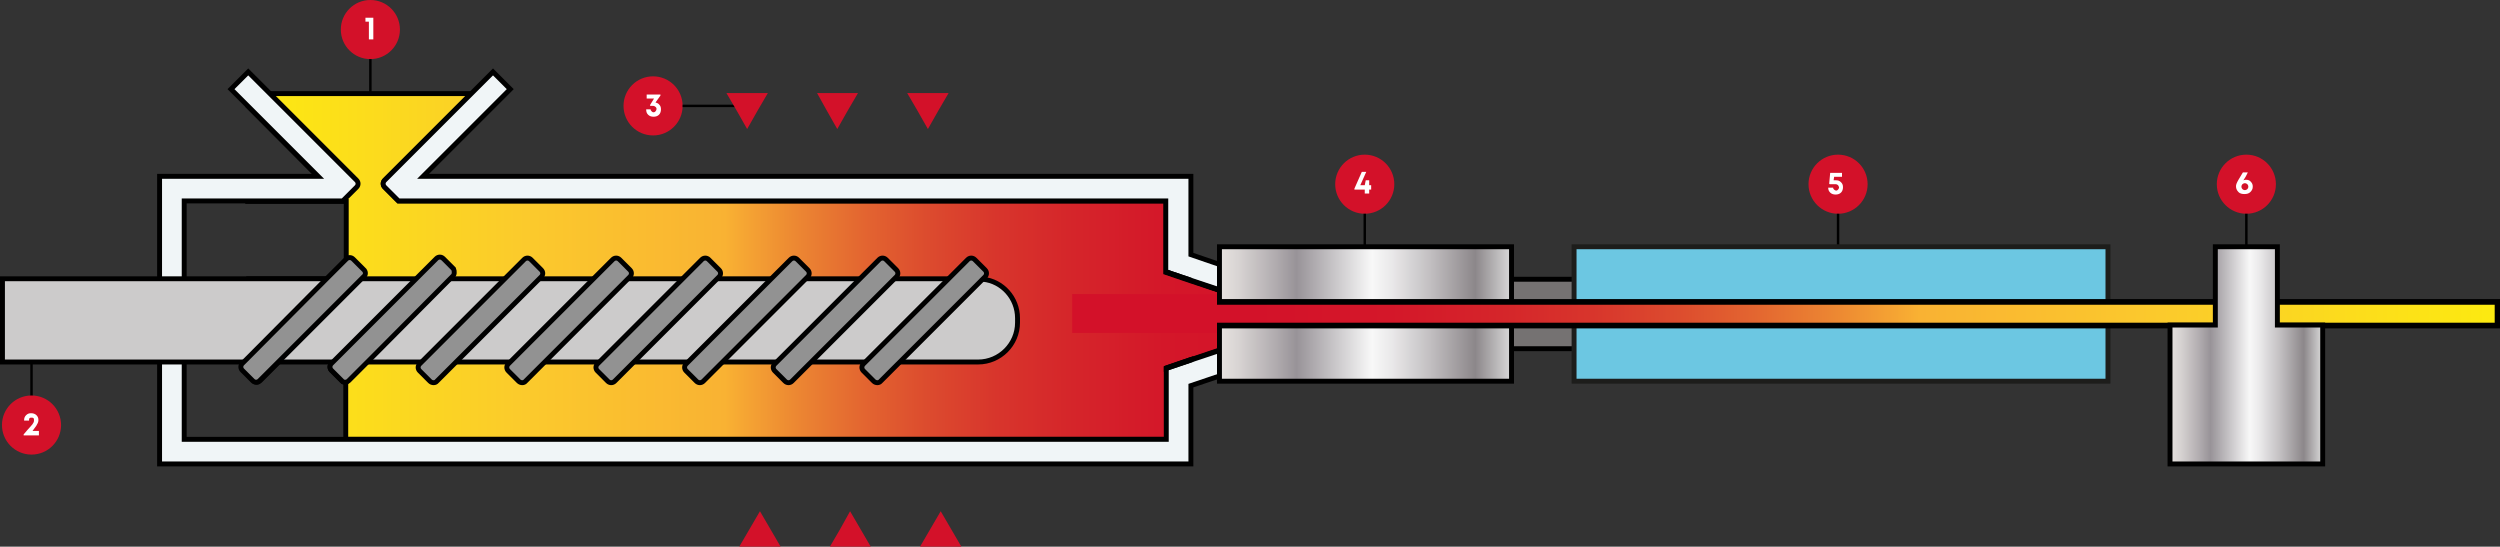
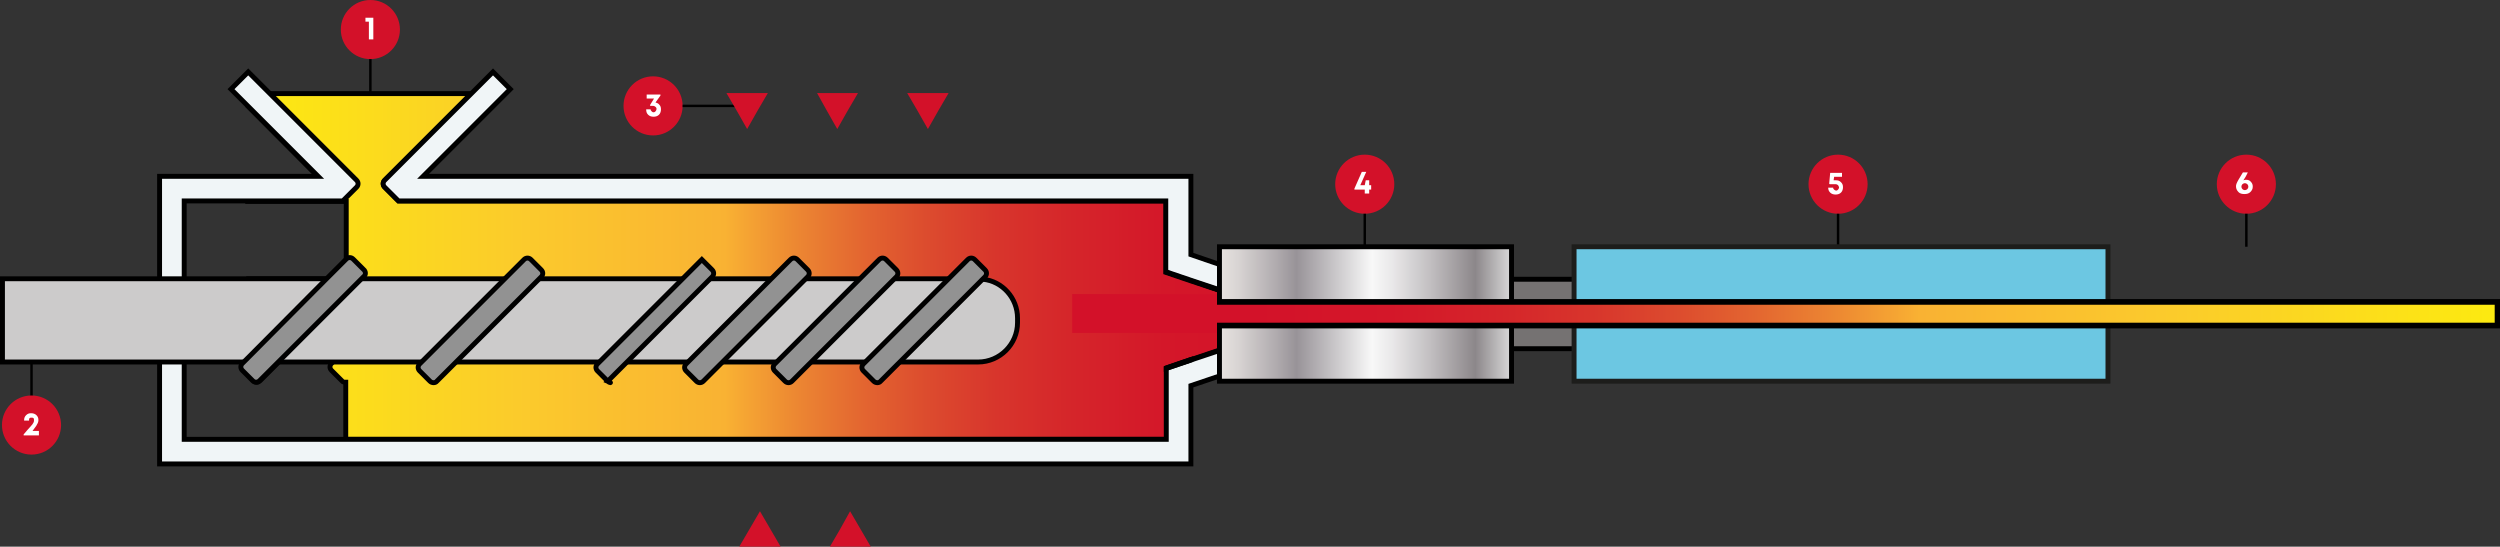
<svg xmlns="http://www.w3.org/2000/svg" version="1.1" id="Layer_1" x="0px" y="0px" viewBox="0 0 507.6 111" style="enable-background:new 0 0 507.6 111;" xml:space="preserve">
  <rect x="0" y="0" width="507.6" height="111" fill="#333333" stroke="none" />
  <style type="text/css">
	.st0{fill:#757272;stroke:#000000;stroke-miterlimit:10;}
	.st1{fill:url(#SVGID_1_);stroke:#000000;stroke-miterlimit:10;}
	.st2{fill:#F0F5F7;stroke:#000000;stroke-miterlimit:10;}
	.st3{fill:#D31129;stroke:#000000;stroke-miterlimit:10;}
	.st4{fill:none;stroke:#000000;stroke-miterlimit:10;}
	.st5{fill:#D31129;}
	.st6{enable-background:new    ;}
	.st7{fill:#FFFFFF;}
	.st8{fill:#CCCBCB;stroke:#000000;stroke-miterlimit:10;}
	.st9{fill:#929292;stroke:#000000;stroke-miterlimit:10;}
	.st10{fill:none;stroke:#000000;stroke-width:0.5;stroke-miterlimit:10;}
	.st11{fill:#6CC7E2;stroke:#1D1D1B;stroke-miterlimit:10;}
	.st12{fill:url(#SVGID_2_);stroke:#000000;stroke-miterlimit:10;}
	.st13{fill:url(#SVGID_3_);stroke:#000000;stroke-width:1.153;stroke-miterlimit:10;}
	.st14{fill:url(#SVGID_4_);stroke:#000000;stroke-miterlimit:10;}
</style>
  <rect x="239.3" y="66" class="st0" width="99.2" height="4.8" />
  <rect x="239.3" y="56.7" class="st0" width="99.2" height="4.8" />
  <linearGradient id="SVGID_1_" gradientUnits="userSpaceOnUse" x1="50.3" y1="54.1" x2="272" y2="54.1">
    <stop offset="0" style="stop-color:#FCEA10" />
    <stop offset="0.255" style="stop-color:#FBCA2C" />
    <stop offset="0.437" style="stop-color:#F9B233" />
    <stop offset="0.457" style="stop-color:#F5A433" />
    <stop offset="0.509" style="stop-color:#EB8332" />
    <stop offset="0.564" style="stop-color:#E36530" />
    <stop offset="0.623" style="stop-color:#DC4B2E" />
    <stop offset="0.686" style="stop-color:#D8352C" />
    <stop offset="0.756" style="stop-color:#D5252A" />
    <stop offset="0.839" style="stop-color:#D41729" />
    <stop offset="0.964" style="stop-color:#D31129" />
  </linearGradient>
  <path class="st1" d="M272,62.5v5h-13.8l-0.5,0.2l-1.3,0.4L241.9,73l-0.1,0l-4.9,1.7v14.5H70.2V77.6c-0.3,0-0.6,0-0.8-0.3l-2.1-2.1  c-0.4-0.4-0.4-1,0-1.4l0.3-0.3l0.1-0.1h-11l-0.1,0.1l-3.8,3.8c-0.2,0.2-0.4,0.3-0.6,0.3c0,0-0.1,0-0.1,0c-0.2,0-0.5-0.1-0.6-0.3  l-1-1V56.6h16.1l3.7-3.7v-12H50.3v-5h14.3l-0.1-0.1L50.3,21.5V19h45.4L78.9,35.8l-0.8,0.8c-0.4,0.4-0.4,1,0,1.4l2.8,2.8h155.9v14.4  l5,1.7l14.5,5l1.7,0.6H272z" />
  <path class="st2" d="M261.3,67.5v4.2l-19.5,6.6v15.9H32.4V35.8h32.2L50.3,21.5l-3.4-3.4l3.5-3.5l4.4,4.4l16.8,16.8l0.8,0.8  c0.4,0.4,0.4,1,0,1.4l-2.8,2.8H37.4v48.4h199.4V74.8l0,0l5-1.7l6-2l8.6-2.9l1.3-0.5l0.5-0.2H261.3z" />
  <path class="st2" d="M261.3,58.4v4.1h-3.2l-1.8-0.6l-8.6-2.9l-6-2l-5-1.7l0,0V40.8H80.9L78.1,38c-0.4-0.4-0.4-1,0-1.4l0.8-0.8  L95.7,19l4.4-4.4l3.5,3.5l-0.8,0.8L85.9,35.8h155.9v15.9L261.3,58.4z" />
  <polygon class="st2" points="241.8,73 241.8,73.1 236.8,74.8 236.8,74.8 236.8,74.7 " />
-   <polygon class="st2" points="241.8,56.9 241.8,56.9 236.8,55.2 236.8,55.2 236.8,55.2 " />
  <polygon class="st3" points="257.6,67.6 256.3,68.1 256.3,68.1 " />
  <polygon class="st2" points="258.1,62.5 258,62.5 256.3,61.9 241.8,56.9 236.8,55.2 236.8,55.2 241.8,56.9 247.8,58.9 256.3,61.9   " />
  <polygon class="st2" points="257.6,67.6 256.3,68.1 256.3,68.1 " />
  <polygon class="st2" points="257.6,67.6 256.3,68.1 256.3,68.1 " />
  <polygon class="st2" points="258.1,62.5 258,62.5 256.3,61.9 256.3,61.9 " />
  <line class="st4" x1="277.2" y1="95" x2="277.2" y2="95" />
  <g>
    <g>
      <polygon class="st5" points="154.3,111 150.1,111 152.2,107.4 154.3,103.8 156.4,107.4 158.5,111   " />
      <polygon class="st5" points="172.6,111 168.5,111 170.6,107.4 172.6,103.8 174.7,107.4 176.8,111   " />
-       <polygon class="st5" points="191,111 186.8,111 188.9,107.4 191,103.8 193.1,107.4 195.2,111   " />
    </g>
  </g>
  <circle class="st5" cx="132.6" cy="21.5" r="6" />
  <g class="st6">
    <path class="st7" d="M133.1,20.8c0.3,0.1,0.6,0.2,0.8,0.5c0.2,0.2,0.3,0.5,0.3,0.9c0,0.4-0.1,0.8-0.4,1.1s-0.7,0.4-1.1,0.4   c-0.4,0-0.8-0.1-1.1-0.4s-0.4-0.6-0.4-1.1h0.9c0,0.2,0.1,0.3,0.2,0.4s0.2,0.2,0.4,0.2c0.2,0,0.3-0.1,0.4-0.2   c0.1-0.1,0.2-0.3,0.2-0.5s-0.1-0.3-0.2-0.4c-0.1-0.1-0.3-0.2-0.5-0.2h-0.6v-0.2l0.8-1.3h-1.5v-0.8h2.8v0.2L133.1,20.8z" />
  </g>
  <g>
    <path class="st8" d="M206.6,64.6v0.9c0,4.4-3.6,8-8,8H0.5V56.6h198.1c0.3,0,0.7,0,1,0.1C203.5,57.1,206.6,60.5,206.6,64.6z" />
    <path class="st9" d="M73.9,56.1l-0.4,0.4l-3.4,3.4L56.6,73.4l-3.9,3.9c-0.4,0.4-1,0.4-1.4,0l-2.1-2.1c-0.4-0.4-0.4-1,0-1.4l0.4-0.4   l0.7-0.7l16.1-16.2l3.7-3.7l0.2-0.2c0.4-0.4,1-0.4,1.4,0l2.1,2.1C74.3,55.1,74.3,55.8,73.9,56.1z" />
-     <path class="st9" d="M91.9,56.1l-0.4,0.4L74.7,73.4l-3.9,3.9c-0.2,0.2-0.4,0.3-0.6,0.3c-0.3,0-0.6,0-0.8-0.3l-2.1-2.1   c-0.4-0.4-0.4-1,0-1.4l3-3l14.3-14.3l4-4c0.4-0.4,1-0.4,1.4,0l2.1,2.1C92.3,55.1,92.3,55.8,91.9,56.1z" />
    <path class="st9" d="M87.3,77.4l-2.1-2.1c-0.4-0.4-0.4-1,0-1.4l21.2-21.2c0.4-0.4,1-0.4,1.4,0l2.1,2.1c0.4,0.4,0.4,1,0,1.4   L88.7,77.4C88.4,77.8,87.7,77.8,87.3,77.4z" />
-     <path class="st9" d="M105.3,77.4l-2.1-2.1c-0.4-0.4-0.4-1,0-1.4l21.2-21.2c0.4-0.4,1-0.4,1.4,0l2.1,2.1c0.4,0.4,0.4,1,0,1.4   l-21.2,21.2C106.4,77.8,105.7,77.8,105.3,77.4z" />
-     <path class="st9" d="M123.4,77.4l-2.1-2.1c-0.4-0.4-0.4-1,0-1.4l21.2-21.2c0.4-0.4,1-0.4,1.4,0l2.1,2.1c0.4,0.4,0.4,1,0,1.4   l-21.2,21.2C124.4,77.8,123.8,77.8,123.4,77.4z" />
+     <path class="st9" d="M123.4,77.4l-2.1-2.1c-0.4-0.4-0.4-1,0-1.4l21.2-21.2l2.1,2.1c0.4,0.4,0.4,1,0,1.4   l-21.2,21.2C124.4,77.8,123.8,77.8,123.4,77.4z" />
    <path class="st9" d="M141.4,77.4l-2.1-2.1c-0.4-0.4-0.4-1,0-1.4l21.2-21.2c0.4-0.4,1-0.4,1.4,0l2.1,2.1c0.4,0.4,0.4,1,0,1.4   l-21.2,21.2C142.4,77.8,141.8,77.8,141.4,77.4z" />
    <path class="st9" d="M159.4,77.4l-2.1-2.1c-0.4-0.4-0.4-1,0-1.4l21.2-21.2c0.4-0.4,1-0.4,1.4,0l2.1,2.1c0.4,0.4,0.4,1,0,1.4   l-21.2,21.2C160.4,77.8,159.8,77.8,159.4,77.4z" />
    <path class="st9" d="M177.4,77.4l-2.1-2.1c-0.4-0.4-0.4-1,0-1.4l21.2-21.2c0.4-0.4,1-0.4,1.4,0l2.1,2.1c0.4,0.4,0.4,1,0,1.4   l-21.2,21.2C178.5,77.8,177.8,77.8,177.4,77.4z" />
  </g>
  <line class="st10" x1="138.6" y1="21.5" x2="149.5" y2="21.5" />
  <g>
    <g>
      <polygon class="st5" points="188.4,18.9 192.6,18.9 190.5,22.5 188.4,26.2 186.3,22.5 184.2,18.9   " />
      <polygon class="st5" points="170,18.9 174.2,18.9 172.1,22.5 170,26.2 167.9,22.5 165.9,18.9   " />
      <polygon class="st5" points="151.7,18.9 155.9,18.9 153.8,22.5 151.7,26.2 149.6,22.5 147.5,18.9   " />
    </g>
  </g>
  <g>
    <circle class="st5" cx="75.2" cy="6" r="6" />
    <g class="st6">
      <path class="st7" d="M74.2,3.6h1.6V8h-0.9V4.4h-0.7V3.6z" />
    </g>
    <line class="st10" x1="75.2" y1="18.7" x2="75.2" y2="12" />
  </g>
  <g>
    <circle class="st5" cx="277.1" cy="37.4" r="6" />
    <g class="st6">
      <path class="st7" d="M278.4,37.7v0.8H278v0.8h-0.9v-0.8H275v-0.2l1.5-3.4h0.9l-1.2,2.7h0.9l0.2-1h0.7v1H278.4z" />
    </g>
    <line class="st10" x1="277.1" y1="50.1" x2="277.1" y2="43.4" />
  </g>
  <g>
    <circle class="st5" cx="373.2" cy="37.4" r="6" />
    <g class="st6">
      <path class="st7" d="M372.7,36.6c0.5,0,0.8,0.1,1.1,0.4s0.4,0.6,0.4,1c0,0.4-0.1,0.8-0.4,1.1c-0.3,0.3-0.7,0.4-1.1,0.4    c-0.4,0-0.8-0.1-1.1-0.4c-0.3-0.3-0.4-0.6-0.4-1h1c0,0.2,0.1,0.3,0.2,0.4c0.1,0.1,0.3,0.2,0.4,0.2c0.2,0,0.3-0.1,0.4-0.2    c0.1-0.1,0.2-0.3,0.2-0.4c0-0.2-0.1-0.3-0.2-0.5c-0.1-0.1-0.3-0.2-0.5-0.2h-1.2l-0.1-0.1l0.2-2.2h2.4v0.8h-1.6l-0.1,0.7H372.7z" />
    </g>
    <line class="st10" x1="373.2" y1="50.1" x2="373.2" y2="43.4" />
  </g>
  <g>
    <circle class="st5" cx="456.1" cy="37.4" r="6" />
    <g class="st6">
      <path class="st7" d="M456,36.5c0.4,0,0.8,0.1,1,0.4c0.3,0.3,0.4,0.6,0.4,1c0,0.5-0.2,0.8-0.5,1.1c-0.3,0.3-0.7,0.4-1.2,0.4    c-0.5,0-0.9-0.1-1.2-0.4c-0.3-0.3-0.5-0.7-0.5-1.1c0-0.2,0-0.4,0.1-0.6c0.1-0.2,0.2-0.5,0.4-0.8l0.9-1.5h1    c-0.1,0.2-0.2,0.4-0.4,0.8s-0.4,0.6-0.5,0.8C455.8,36.5,455.9,36.5,456,36.5z M455.8,38.6c0.2,0,0.4-0.1,0.5-0.2    c0.1-0.1,0.2-0.3,0.2-0.5c0-0.2-0.1-0.4-0.2-0.5c-0.1-0.1-0.3-0.2-0.5-0.2c-0.2,0-0.4,0.1-0.5,0.2s-0.2,0.3-0.2,0.5    c0,0.2,0.1,0.4,0.2,0.5S455.6,38.6,455.8,38.6z" />
    </g>
    <line class="st10" x1="456.1" y1="50.1" x2="456.1" y2="43.4" />
  </g>
  <line class="st10" x1="6.4" y1="80.7" x2="6.4" y2="73.9" />
  <circle class="st5" cx="6.4" cy="86.3" r="6" />
  <g class="st6">
    <path class="st7" d="M6.6,87.5h1.3v0.9H4.8v-0.2c0.6-0.7,1.1-1.3,1.4-1.6c0.3-0.3,0.5-0.6,0.6-0.8c0.1-0.2,0.1-0.3,0.1-0.5   c0-0.2,0-0.3-0.1-0.4c-0.1-0.1-0.2-0.1-0.4-0.1c-0.2,0-0.3,0-0.4,0.1s-0.1,0.2-0.1,0.4v0.1H4.9v-0.1c0-0.4,0.1-0.7,0.4-1   c0.3-0.3,0.6-0.4,1-0.4c0.4,0,0.8,0.1,1.1,0.4s0.4,0.6,0.4,1c0,0.3-0.1,0.6-0.3,0.9C7.4,86.5,7,86.9,6.6,87.5z" />
  </g>
  <rect x="319.6" y="50.1" class="st11" width="108.4" height="27.3" />
  <linearGradient id="SVGID_2_" gradientUnits="userSpaceOnUse" x1="247.574" y1="63.765" x2="306.914" y2="63.765">
    <stop offset="0" style="stop-color:#EEEBE9" />
    <stop offset="0" style="stop-color:#E7E3E0" />
    <stop offset="6.494711e-02" style="stop-color:#D8D4D3" />
    <stop offset="0.189" style="stop-color:#B2ADB0" />
    <stop offset="0.264" style="stop-color:#989398" />
    <stop offset="0.522" style="stop-color:#F8F8F8" />
    <stop offset="0.588" style="stop-color:#EAE9EA" />
    <stop offset="0.713" style="stop-color:#C5C2C4" />
    <stop offset="0.876" style="stop-color:#8C878A" />
    <stop offset="1" style="stop-color:#DADADA" />
    <stop offset="1" style="stop-color:#B2B2B2" />
  </linearGradient>
  <rect x="247.6" y="50.1" class="st12" width="59.3" height="27.3" />
  <linearGradient id="SVGID_3_" gradientUnits="userSpaceOnUse" x1="507.073" y1="63.642" x2="239.3" y2="63.642">
    <stop offset="0" style="stop-color:#FCEA10" />
    <stop offset="0.255" style="stop-color:#FBCA2C" />
    <stop offset="0.437" style="stop-color:#F9B233" />
    <stop offset="0.457" style="stop-color:#F5A433" />
    <stop offset="0.509" style="stop-color:#EB8332" />
    <stop offset="0.564" style="stop-color:#E36530" />
    <stop offset="0.623" style="stop-color:#DC4B2E" />
    <stop offset="0.686" style="stop-color:#D8352C" />
    <stop offset="0.756" style="stop-color:#D5252A" />
    <stop offset="0.839" style="stop-color:#D41729" />
    <stop offset="0.964" style="stop-color:#D31129" />
  </linearGradient>
  <rect x="239.3" y="61.3" class="st13" width="267.8" height="4.8" />
  <rect x="217.7" y="59.7" class="st5" width="29.4" height="7.9" />
  <linearGradient id="SVGID_4_" gradientUnits="userSpaceOnUse" x1="440.62" y1="72.15" x2="471.6" y2="72.15">
    <stop offset="0" style="stop-color:#EEEBE9" />
    <stop offset="0" style="stop-color:#E7E3E0" />
    <stop offset="6.494711e-02" style="stop-color:#D8D4D3" />
    <stop offset="0.189" style="stop-color:#B2ADB0" />
    <stop offset="0.264" style="stop-color:#989398" />
    <stop offset="0.522" style="stop-color:#F8F8F8" />
    <stop offset="0.588" style="stop-color:#EAE9EA" />
    <stop offset="0.713" style="stop-color:#C5C2C4" />
    <stop offset="0.876" style="stop-color:#8C878A" />
    <stop offset="1" style="stop-color:#DADADA" />
    <stop offset="1" style="stop-color:#B2B2B2" />
  </linearGradient>
-   <polygon class="st14" points="471.6,66 471.6,94.2 440.6,94.2 440.6,66 449.8,66 449.8,50.1 462.4,50.1 462.4,66 " />
</svg>